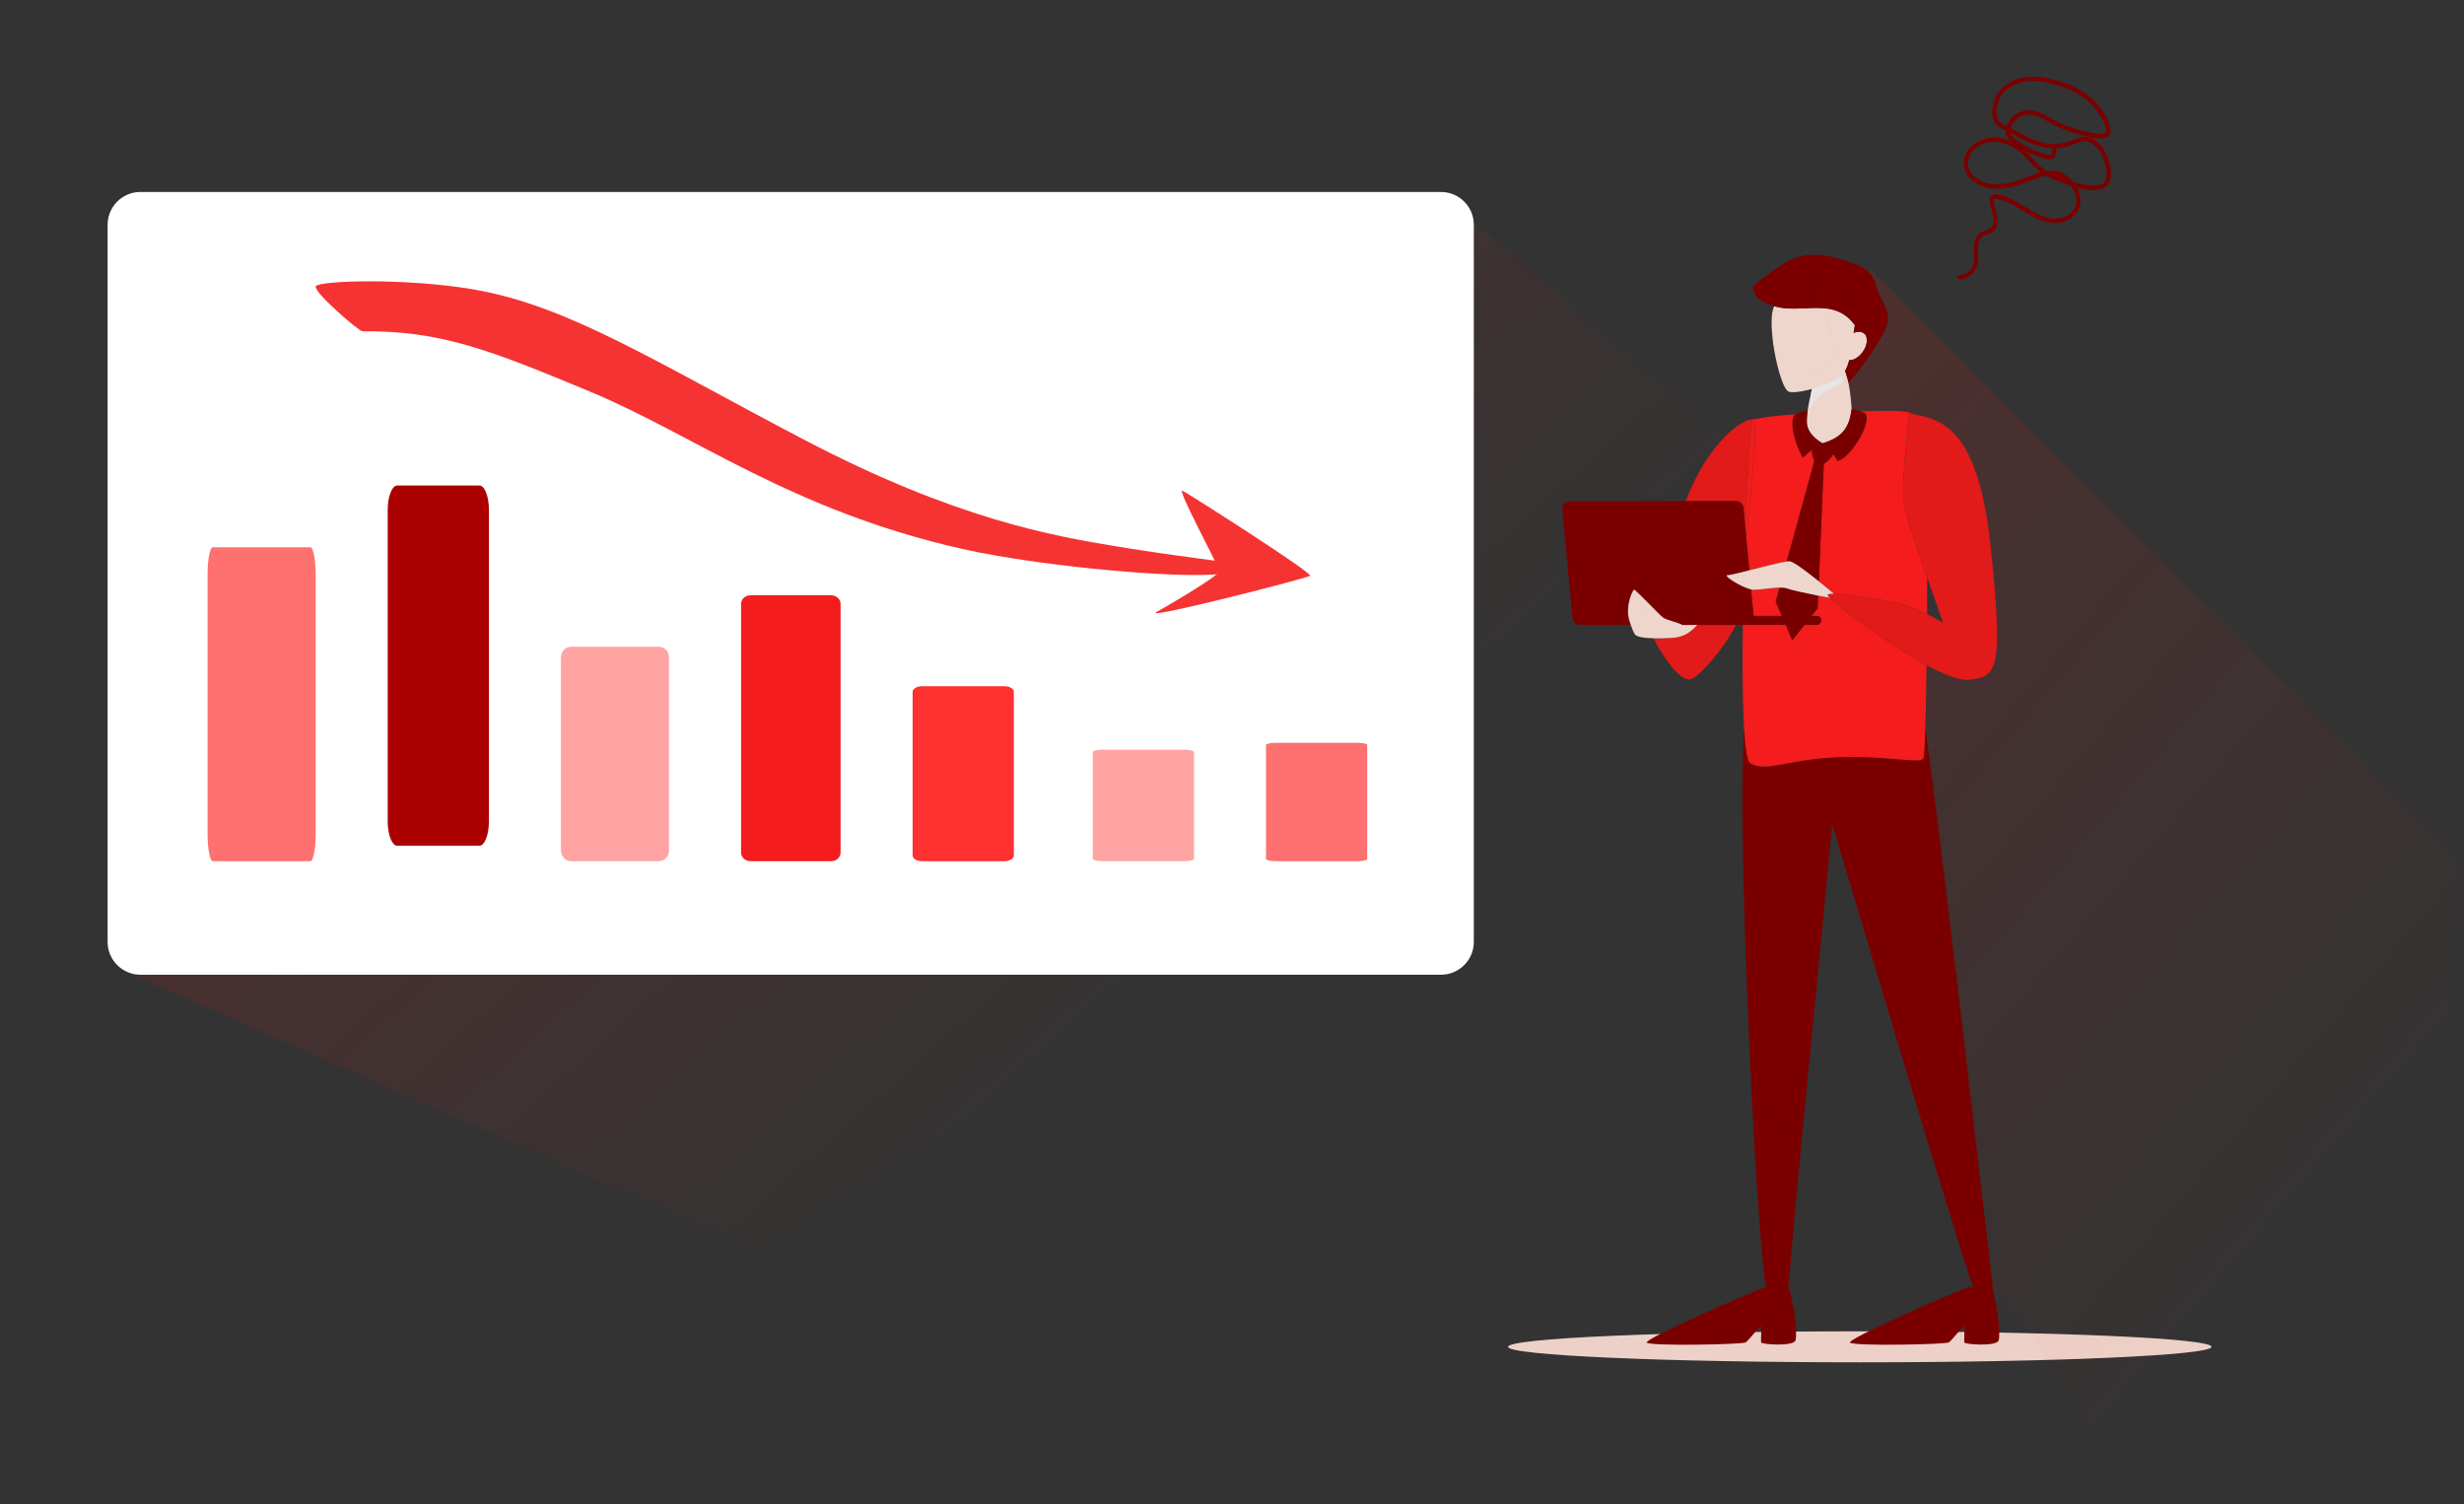
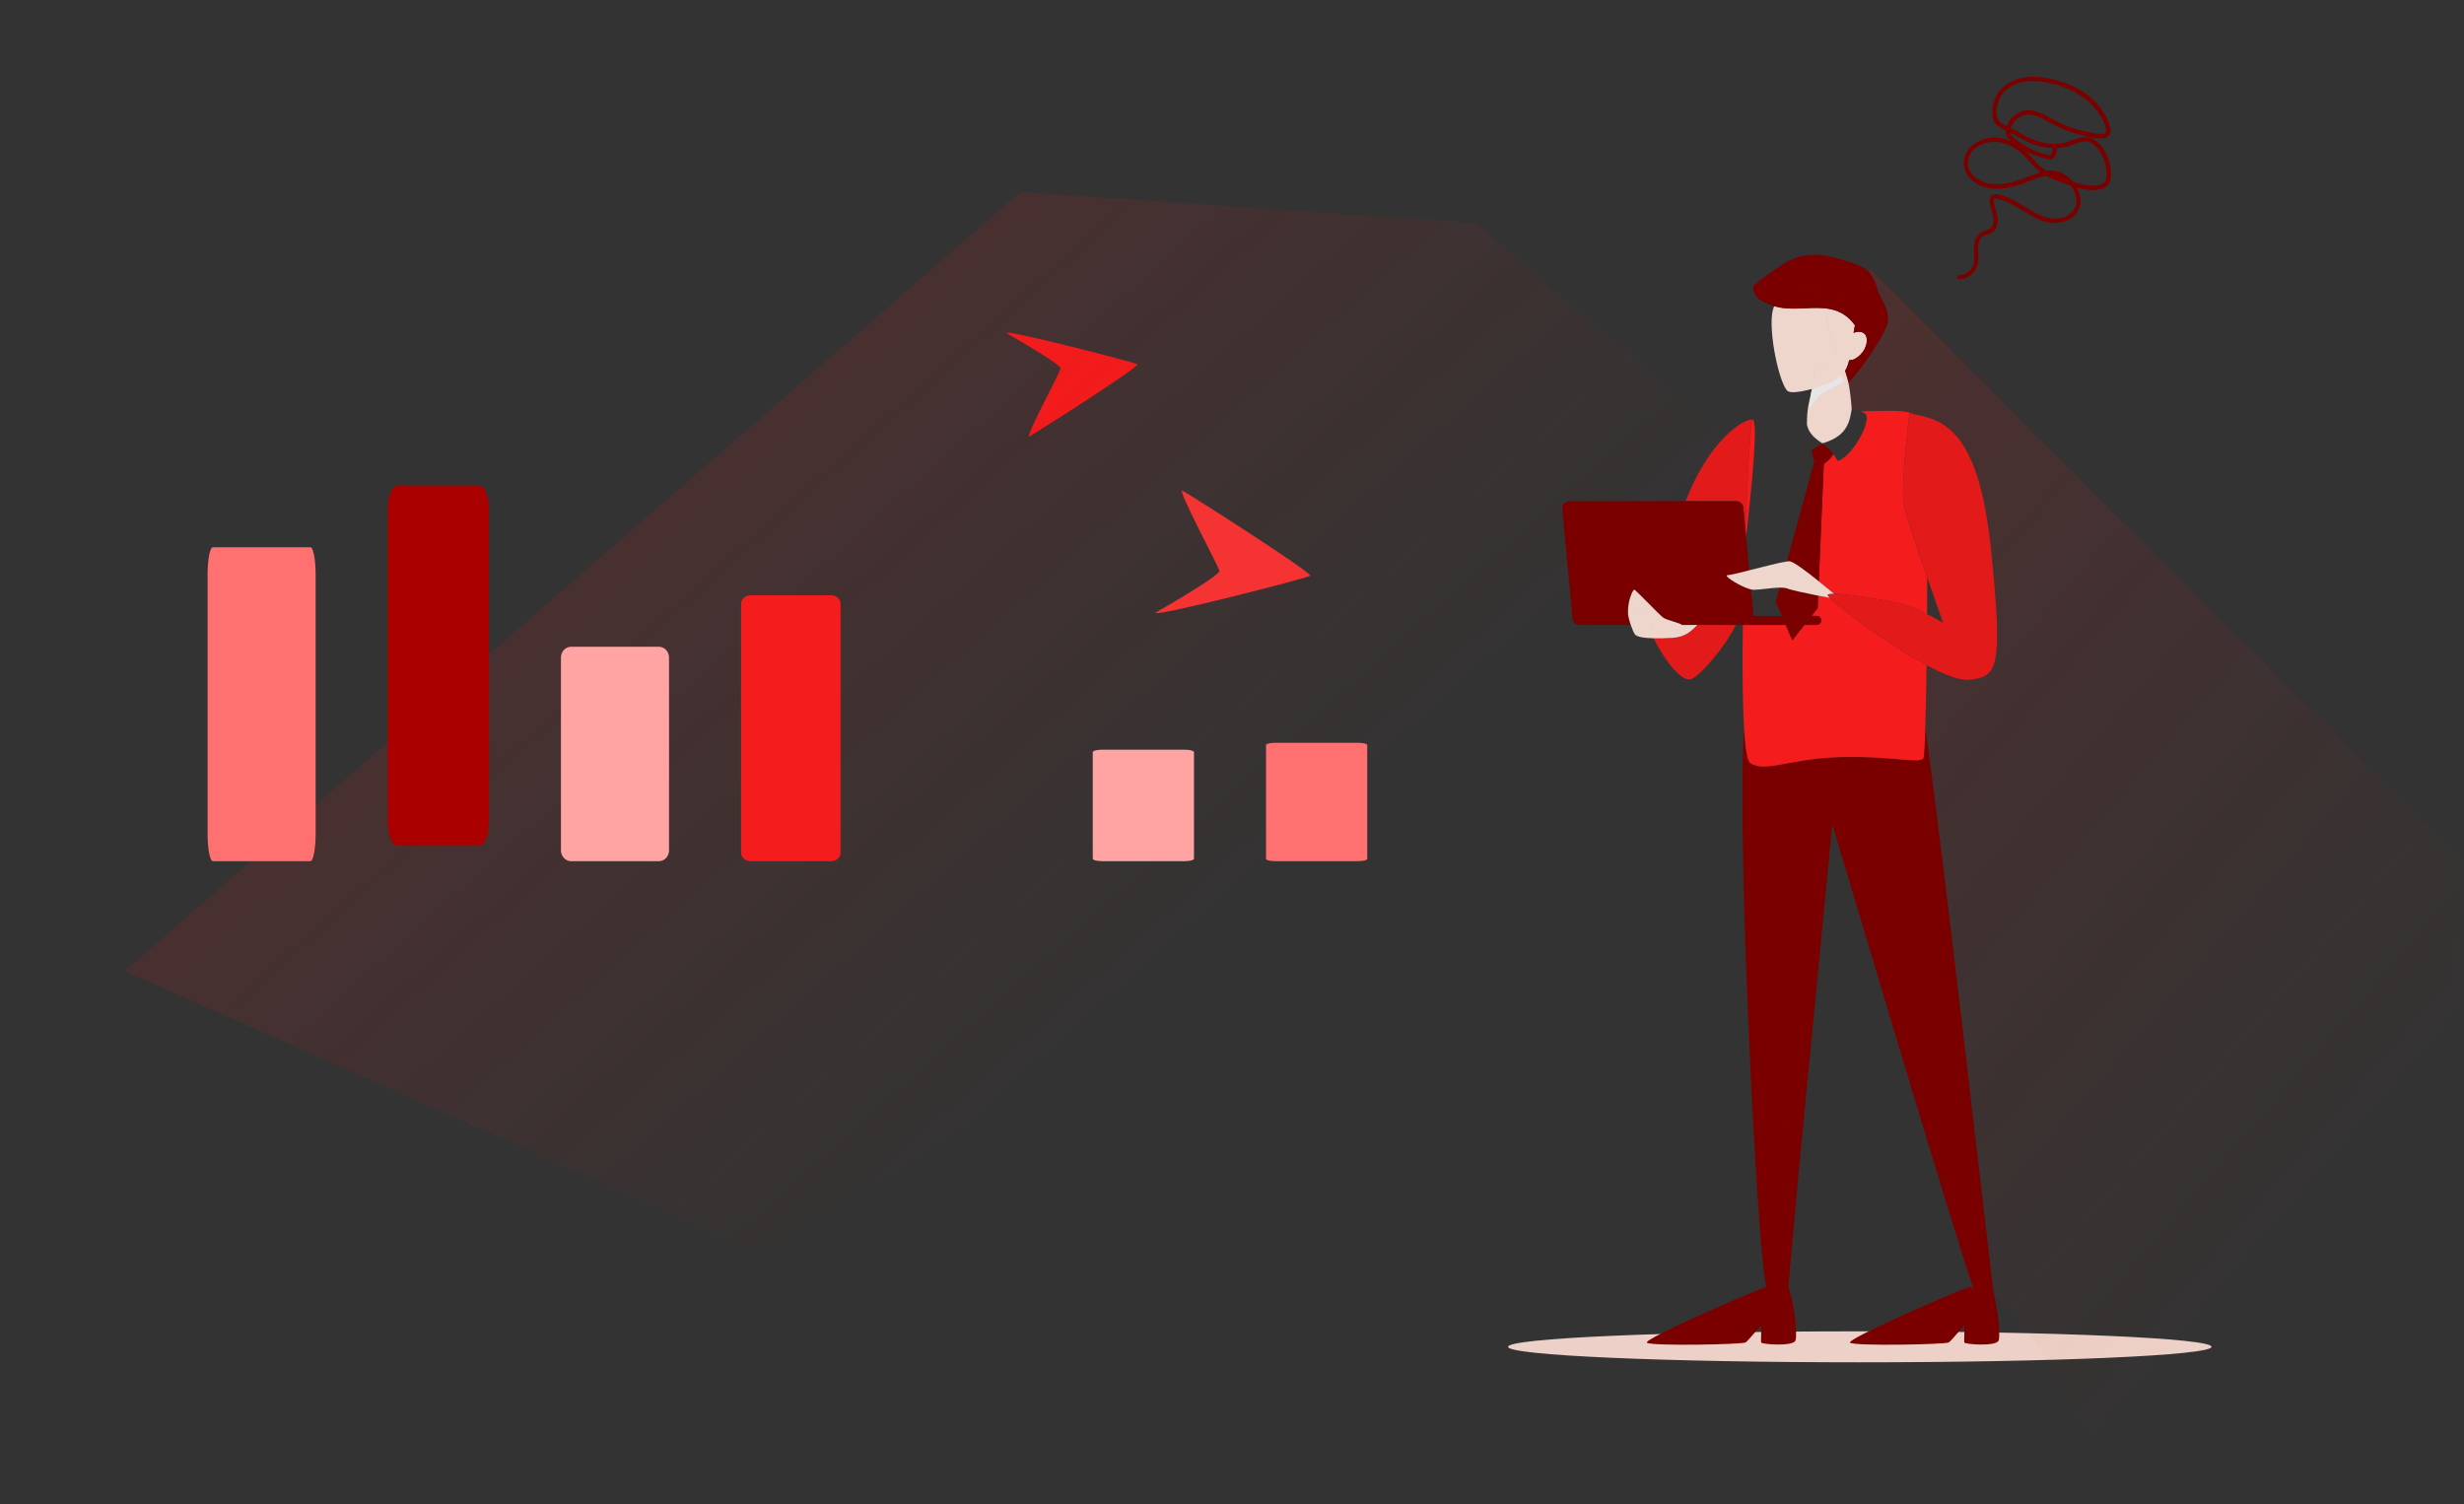
<svg xmlns="http://www.w3.org/2000/svg" xmlns:xlink="http://www.w3.org/1999/xlink" fill="none" height="152" viewBox="0 0 249 152" width="249">
  <rect x="0" y="0" width="249" height="152" fill="#333333" stroke="none" />
  <linearGradient id="a">
    <stop offset="0" stop-color="#e21a1a" />
    <stop offset="1" stop-color="#e21a1a" stop-opacity="0" />
  </linearGradient>
  <linearGradient id="b" gradientUnits="userSpaceOnUse" x1="-169.866" x2="135.475" xlink:href="#a" y1="-256.645" y2="84.49" />
  <linearGradient id="c" gradientUnits="userSpaceOnUse" x1="47.315" x2="241.131" xlink:href="#a" y1="-49.996" y2="116.543" />
  <mask id="d" height="152" maskUnits="userSpaceOnUse" width="249" x="0" y="0">
    <path d="m0 0h248.6v151.491h-248.6z" fill="#d9d9d9" />
  </mask>
  <g mask="url(#d)">
    <path d="m101.728 33.669s5.526 3.147 5.456 3.567c-.07.42-3.706 7.133-3.148 6.855.559-.28 11.191-7.064 10.911-7.274s-13.639-3.637-13.219-3.147z" fill="#f41c1c" />
    <path d="m188.978 56.474-39.921-33.945-45.938-3.128-90.525 78.734 64.363 28.497z" fill="url(#b)" opacity=".8" />
-     <path d="m145.618 19.4h-131.425c-1.833 0-3.318 1.486-3.318 3.318v72.466c0 1.833 1.486 3.318 3.318 3.318h131.425c1.832 0 3.318-1.486 3.318-3.318v-72.466c0-1.833-1.486-3.318-3.318-3.318z" fill="#fff" />
    <path d="m31.367 55.303h-9.859c-.293 0-.531 1.247-.531 2.785v26.155c0 1.538.238 2.785.531 2.785h9.859c.293 0 .531-1.247.531-2.785v-26.155c0-1.538-.238-2.785-.531-2.785z" fill="#ff7070" />
    <path d="m137.2 75.066h-8.296c-.534 0-.966.099-.966.22v11.522c0 .121.432.22.966.22h8.296c.533 0 .966-.099.966-.22v-11.522c0-.121-.433-.22-.966-.22z" fill="#ff7070" />
    <path d="m119.692 75.76h-8.296c-.534 0-.966.113-.966.252v10.765c0 .139.432.252.966.252h8.296c.533 0 .966-.113.966-.252v-10.765c0-.139-.433-.252-.966-.252z" fill="#ffa3a3" />
-     <path d="m101.489 69.346h-8.296c-.533 0-.966.254-.966.567v16.549c0 .313.432.567.966.567h8.296c.533 0 .966-.254.966-.567v-16.549c0-.313-.433-.567-.966-.567z" fill="#ff3030" />
    <path d="m83.996 60.157h-8.156c-.524 0-.95.389-.95.87v25.132c0 .48.425.87.95.87h8.156c.524 0 .95-.389.95-.87v-25.132c0-.48-.425-.87-.95-.87z" fill="#f41c1c" />
    <path d="m48.442 49.062h-8.296c-.534 0-.966 1.106-.966 2.471v31.465c0 1.365.432 2.471.966 2.471h8.296c.534 0 .966-1.106.966-2.471v-31.465c0-1.365-.432-2.471-.966-2.471z" fill="#ab0000" />
    <path d="m66.578 65.358h-8.859c-.57 0-1.032.488-1.032 1.09v19.491c0 .602.462 1.09 1.032 1.09h8.859c.57 0 1.032-.488 1.032-1.09v-19.491c0-.602-.462-1.09-1.032-1.09z" fill="#ffa3a3" />
-     <path d="m36.618 33.481c7.85-.082 12.859 1.859 23.056 6.115 10.496 4.379 20.329 11.984 37.52 15.866 8.569 1.936 24.297 3.224 26.775 2.396 2.48-.826.496-.744-.166-.992-.66-.247-3.966-.497-10.99-1.652-6.304-1.039-16.198-2.727-31.651-10.827-15.102-7.914-23.719-13.47-33.223-15.124-6.883-1.197-15.784-.91-16.032-.331-.247.579 4.37 4.548 4.71 4.545z" fill="#f53333" />
    <path d="m116.777 61.908s6.53-3.719 6.446-4.215c-.082-.497-4.379-8.429-3.719-8.1.661.331 13.223 8.347 12.892 8.595s-16.116 4.297-15.619 3.719z" fill="#f53333" />
    <path d="m187.941 137.671c19.632 0 35.547-.701 35.547-1.566s-15.915-1.566-35.547-1.566-35.546.701-35.546 1.566 15.914 1.566 35.546 1.566z" fill="#edd1c8" />
    <path d="m199.127 130.086c-.017-.007-.033-.031-.049-.066-1.654.563-12.578 5.339-12.114 5.672.495.356 9.696.178 9.979-.035s1.415-1.6 1.521-1.637c.106-.035 0 1.424.035 1.637.035.214 3.22.428 3.468-.177s-.177-4.269-.743-5.408c0 0-.013 0-.034-.001-.016.181-.025.287-.025.303 0 .382-1.082.191-2.04-.287z" fill="#7a0000" />
    <path d="m273.724 111.908-84.706-84.705-.223.224c.699.685.802 1.602 1.085 2.256.377.87.87 1.392.928 2.58.052 1.085-2.622 4.968-4.015 6.41.15.72.255 1.675.329 2.621.252.084.593.169.886.27.862-.024 1.721-.042 2.537-.048.25-.009.522-.01.796-.003h.001c.723.019 1.457.094 1.814.231.032.013.064.04.094.079 1.366.287 3.038.552 4.527 2.33.156.18.288.355.403.527 1.285 1.831 2.39 4.959 2.975 10.461 1.352 12.726.64 13.226-2.135 13.554-.957.113-2.548-.512-4.331-1.468-.033 2.425-.076 4.687-.131 6.387 1.706 11.689 6.84 56.821 6.916 57.239 0 .005 0 .01.002.015 2.136 1.208 6.768 8.294 7.613 11.317.017.066.029.121.034.173l17.076 17.076 47.523-47.523z" fill="url(#c)" opacity=".4" />
    <path d="m175.414 63.155c-1.005 2.101-3.626 5.255-4.578 5.492-1.057.264-2.933-2.45-3.727-4.144.576.014 1.225-.005 1.864-.041 1.226-.07 1.873-.585 2.545-1.308zm1.673-20.766c-.209.899-.499 5.463-.711 11.004l-.198-2.102v-.002c-.034-.363-.362-.643-.755-.643h-5.081c2.337-6.069 5.748-8.298 6.745-8.257z" fill="#e21a1a" />
    <path d="m182.066 115.3c-.704 7.317-1.247 13.76-1.372 15.158-.23-.011-.367.608-.69.576-.023-.002-1.273-.843-1.382-.805l-.077-.037c-.396-.851-1.027-9.611-1.553-19.966zm12.495-41.687c1.706 11.685 6.836 56.791 6.916 57.24.002.005.001.01.001.015-.155-.088-.298-.145-.425-.167-.699-.119-1.143-.043-1.426.108v-.001c-1.587-4.23-14.465-47.506-14.465-47.506s-1.767 18.227-3.094 31.997l-5.074-5.074c-.694-13.667-1.202-30.405-.736-36.48.124 1.949.327 3.213.63 3.393 1.605.949 3.846-.43 8.874-.616.298-.011.591-.017.879-.021 4.523-.063 7.367.69 7.718.136.078-.127.146-1.278.202-3.022z" fill="#7a0000" />
-     <path d="m179.442 60.813h.002l.615 1.426h-2.852l-.25-2.675c.107.024.205.038.288.038.631 0 1.765-.205 2.591-.219zm1.923-18.885c-.538.6-.041 2.866.822 4.311.315-.309.61-.558.897-.764 0 .24.071.593.258 1.147l-2.782 10.123c-.713.102-2.381.535-3.786.89l-.313-3.344c.587-5.453 1.256-11.874.627-11.9 0 0 1.767-.325 2.709-.388.322-.038.905-.085 1.664-.136-.049.028-.084.049-.096.061z" fill="#f41c1c" />
    <path d="m184.907 60.412c1.08 1.043 5.888 4.721 9.784 6.811-.033 2.425-.076 4.688-.131 6.388-.055 1.744-.124 2.896-.203 3.022-.351.556-3.193-.199-7.718-.136-.287.005-.581.01-.879.021-5.027.186-7.268 1.565-8.874.616-.304-.18-.505-1.443-.63-3.392v-.001c-.101-1.592-.151-3.638-.16-5.926-.007-1.475.002-3.05.024-4.665h4.332l.668 1.546 1.228-1.546h1.238c.252-0.0.456-.205.457-.457 0-.253-.205-.458-.457-.458h-.511l.608-.766.054-1.276v-.001c.42.083.824.159 1.17.218zm-6.135 11.224c-1.355.1-2.233.169-2.248.17l-.001.001c.015-.001.893-.07 2.249-.171zm14.99-.815c.157.011.259.029.297.053.039.025.102.286.187.751l-.06-.311c-.055-.27-.098-.421-.127-.44-.019-.012-.054-.022-.103-.03zm-9.984.461c-.326.022-.648.045-.966.067.318-.022.64-.045.966-.067zm2.878-.186c-.828.051-1.673.107-2.504.162.831-.056 1.676-.111 2.504-.162zm2.821-.163c-.736.038-1.523.086-2.332.135.809-.049 1.596-.096 2.332-.135zm1.094-.053c-.281.013-.573.027-.874.042.301-.015.593-.029.874-.042zm1.106-.045c-.221.008-.453.017-.696.027.243-.01.475-.02.696-.027zm.939-.024c-.184.003-.382.007-.593.014.211-.006.409-.01.593-.014zm.277-.004c.227-.002.426-.003.592.002l-.355-.005c-.075-0-.154.002-.237.003zm-1.554-29.291h.001c.723.019 1.458.095 1.815.232.031.013.063.04.095.079-.097-.021-.194-.041-.288-.062-.008.061-.683 5.575-.644 8.227-.01.427.016.782.08 1.025.196.986 1.346 4.411 2.357 7.339-.002 1.165-.007 2.419-.016 3.705-.914-.451-2.078-.95-3.128-1.164-1.636-.333-4.882-.871-6.273-.89-.55-.456-1.067-.88-1.541-1.261l.504-11.849c.437-.347.804-.651.954-1.027.15.209.291.442.438.716 1.271-.298 3.224-3.489 2.916-4.619h-.002c-.045-.167-.298-.293-.601-.4.863-.024 1.722-.041 2.538-.047.248-.009.521-.011.795-.003zm-14.252.875c.628.026-.04 6.447-.627 11.9v.001l-.084-.897c.213-5.541.502-10.106.711-11.004z" fill="#f41c1c" />
    <path d="m179.598 31.014c1.513.372 3.172.003 4.699.13v.001c.051.207.103.417.157.626l.342 1.318c.346 1.313.696 2.589.983 3.619-.833-.039-2.399.852-2.399.852-.009.156-.024.334-.045.532-.023.011-.046.022-.069.033.022-.011.045-.022.068-.032-.001.021-.003.041-.006.062v.002c-.023.232-.072.492-.13.771.058-.279.107-.539.13-.77.003-.021.003-.042.006-.064.001-.001.002-.001.004-.002.021-.198.035-.377.045-.532 0 0 1.562-.89 2.396-.852v-.001l-.637-2.324c-.227-.844-.463-1.735-.687-2.612l.53-.53c.909.189 1.752.637 2.465 1.63-.051.263-.096.517-.136.764.667-.242 1.172-.052 1.295.425.204.782-.347 1.768-1.159 2.203h-.001c-.173.093-.377.13-.582.131l.002.001c-.098.408-.225.768-.408 1.076-.006-.016-.012-.036-.019-.053l-.001.002c-.094-.262-.178-.456-.251-.545l-.001-.001c.074.089.157.283.251.544.005.016.012.035.018.053l-.001.001v.001c.074.22.156.483.239.778.035.128.069.271.101.423l-.002.001c.149.72.256 1.673.33 2.618-.013.103-.027.202-.042.299h.003c-.262 1.66-.941 2.61-2.885 3.197-.025-.004-.049-.009-.072-.013-1.04-.641-1.425-1.272-1.529-1.912.002-.357.012-.737.04-1.071l-.001.001c.008-.099.018-.195.029-.284.061-.531.199-1.128.334-1.704 0-.004.001-.009.002-.014.039-.166.077-.33.113-.491-.017.005-.034.009-.051.014l-.389.101c-.898.217-1.688.295-1.983.124v-.001c-.352-.204-.798-1.398-1.141-2.866v-.001c-.375-1.606-.623-3.54-.482-4.872.034-.314.111-.602.223-.865.098.028.197.054.304.08zm5.425 10.659c-.198.009-.394.018-.588.027.194-.009.39-.018.588-.027zm.923-4.374c-.059-.003-.122-.001-.189.011h.001c-.338.057-.658.149-.962.251.303-.101.623-.193.959-.25.066-.01.13-.015.189-.011.063.221.121.426.174.612.07.244.128.454.177.623-.693.612-1.795.957-2.32 1.377-.553.444-.914 1.241-1.175 1.504v.004c.261-.262.622-1.061 1.176-1.506.526-.42 1.627-.765 2.32-1.377l.001-.002c-.049-.169-.109-.379-.178-.623v-.001c-.053-.185-.111-.39-.174-.612.099.005.187.028.266.064-.079-.035-.168-.059-.266-.064zm.427.301c-.07.1-.143.198-.228.286l.121-.14c.038-.047.073-.096.107-.145zm.718-2.46c-.067.459-.135.877-.225 1.253l.001.001c.181-.753.268-1.674.445-2.757zm-.819 1.169c.016.005.033.007.049.012-.017-.005-.035-.008-.052-.013zm-1.975-5.166c.232.02.462.051.688.098l-.53.531c-.053-.21-.107-.42-.158-.628z" fill="#eed6cd" />
    <path d="m183.974 39.914c.524-.42 1.627-.764 2.319-1.377-.049-.17-.108-.38-.178-.625-.512.508-1.794 1.051-2.999 1.388-.036.162-.075.327-.114.494-.071.543-.146 1.105-.205 1.626.261-.262.622-1.061 1.177-1.506z" fill="#e6e6e6" />
    <path d="m178.595 130.086c-.016-.007-.032-.031-.049-.066-1.653.563-12.578 5.339-12.114 5.672.496.356 9.697.178 9.979-.035.283-.213 1.416-1.6 1.522-1.637.105-.035 0 1.424.035 1.637.035.214 3.22.428 3.468-.177.247-.605-.178-4.269-.743-5.408 0 0-.013 0-.034-.001-.017.181-.026.287-.026.303 0 .382-1.081.191-2.039-.287z" fill="#7a0000" />
-     <path d="m187.126 41.293c.251.083.591.167.884.271-.27.007-.541.015-.81.024.268-.009.538-.016.807-.023.303.105.555.232.601.399.308 1.13-1.644 4.322-2.915 4.62-.147-.274-.289-.507-.44-.716v-.001c-.273-.378-.584-.679-1.038-1.004.123.015.246.032.364.051-.118-.019-.241-.037-.365-.052-.011-.007-.023-.015-.034-.023.008-.004.015-.008.023-.012-.014-.009-.027-.017-.04-.025.012-.004.024-.007.035-.011 1.201.196 2.71.202 3.046.133-.344.069-1.845.062-3.042-.134 1.943-.587 2.621-1.538 2.882-3.197l-.001.001c.015-.099.029-.199.042-.301.007.099.013.199.021.297l.001-.001c-.008-.099-.014-.197-.021-.296zm-4.507.502-.033.271c-.026.269-.031.535.012.8v.001l.053.239c.157.558.566 1.11 1.475 1.671v.001c.013.008.026.015.039.022-.008.003-.015.005-.023.008.014.01.026.018.04.028-.011.005-.023.012-.034.017-.517-.063-.613-.075-.68-.025.066-.048.167-.034.677.027-.352.168-.699.361-1.059.62v.002c-.286.206-.582.454-.897.763v-.001c-.861-1.445-1.359-3.711-.821-4.311.01-.013.045-.034.095-.061l.002-.001c.248-.135.893-.41 1.207-.422zm2.367 3.226c.019.008.037.017.055.026-.018-.009-.036-.018-.055-.026zm-1.682-.038-.002.002c.016-.012.028-.025.04-.035-.011.01-.023.022-.038.033zm-.696-1.376c.007.203.017.366.028.46.005.043.02.085.043.125-.022-.039-.037-.08-.042-.123-.011-.094-.022-.258-.029-.462z" fill="#7a0000" />
    <path d="m193.255 41.824c1.365.286 3.036.553 4.523 2.33.156.178.288.354.404.526 1.285 1.831 2.39 4.959 2.974 10.461 1.352 12.725.642 13.226-2.134 13.554-.956.113-2.549-.512-4.331-1.469.011-.844.021-1.708.029-2.575v-.001c-.008.867-.018 1.732-.029 2.576-3.897-2.091-8.705-5.77-9.785-6.812.026.004.052.007.077.012-.025-.004-.05-.007-.076-.012-.137-.132-.214-.222-.222-.261-.02-.112.231-.155.655-.15 1.39.018 4.637.556 6.272.891 1.05.215 2.215.713 3.129 1.164h-.001c.938.463 1.61.878 1.623.886 0 0-.755-2.118-1.607-4.59v-.001c0-.003-.001-.006-.001-.009-1.01-2.926-2.155-6.344-2.352-7.329-.064-.244-.091-.6-.081-1.026h.001c-.039-2.667.645-8.227.645-8.227z" fill="#e21a1a" />
    <path d="m183.079 62.24-.727.915h-.001l-1.226 1.546-.668-1.547-.395-.914zm-3.241-2.856c.313-.005.583.016.763.088.337.135 1.817.465 3.138.726l-.054 1.275-.609.767h-3.015l-.616-1.426zm4.377-14.523h.006c.455.327.766.628 1.04 1.007-.15.376-.517.68-.953 1.027l-.504 11.849c-1.477-1.184-2.545-1.957-2.939-2.018-.056-.009-.161-.002-.301.018l2.783-10.123c-.188-.553-.258-.908-.258-1.147.361-.26.708-.454 1.061-.622h.002c.02.003.04.005.063.008z" fill="#7a0000" />
    <path d="m170.345 50.647h5.079c.393 0 .722.279.756.643l.197 2.103c-.03.816-.06 1.652-.088 2.501-.022.206-.024.409-.018.608.006-.203.012-.406.018-.608.001-.009.002-.019.003-.028.026-.84.056-1.666.087-2.472l.084.897c0 .003-.002.006-.002.009l.313 3.335c-.164.041-.327.082-.482.12-.001.016-.001.031-.003.047-.739.182-1.524.318-1.705.318-.395 0 .47.621 1.365 1.059-.123 1.302-.187 2.237-.144 2.537.02.144.004.322-.045.522h-1.59c-.253 0-.457.205-.457.458 0 .064.012.124.036.18-.023-.055-.036-.115-.036-.178 0-.253.205-.458.458-.458h1.589c-.016.067-.036.136-.059.208-.068.216-.165.454-.287.707h-1.243l-.011-.001h-2.637c0 .001-.002.002-.002.003h-1.566c.009-.151-1.53-.479-1.894-.752-.099-.074-.319-.284-.597-.559 2.15.157 4.739.382 4.872.394l.002-.001c-.077-.007-2.703-.236-4.877-.394-.101-.099-.208-.208-.32-.32v-.003c-.824-.822-1.883-1.91-1.992-1.932-.12-.024-.666 1.088-.63 2.303-.005.073.002.166.017.271.032.306.104.614.234.908.008.028.018.056.027.082h-5.129v-.001c-.393 0-.722-.279-.756-.643l-.445-4.754v-.001l-.593-6.341c-.039-.412.311-.767.756-.767h6.945l.002-.002h4.768zm5.849 8.646-.001.002c.274.122.54.221.762.272l.25 2.674h2.854l.394.915h-5.037l.113-.248c.105-.242.185-.467.233-.667l.03-.146c.024-.142.03-.269.015-.377-.044-.301.021-1.235.144-2.537.082.039.163.077.243.113zm7.391 2.947c.253 0.0.458.205.458.458s-.205.457-.458.457h-1.237l.726-.915z" fill="#7a0000" />
    <path d="m180.86 56.725c.394.061 1.461.835 2.938 2.018l1.542 1.26c-.425-.005-.677.038-.657.149.007.039.085.13.222.262l-1.169-.218c-1.321-.26-2.8-.591-3.137-.726-.18-.071-.451-.093-.763-.088v.001c-.826.014-1.961.219-2.592.219-.083 0-.181-.013-.288-.037v-.002l-.175-.047c-.182-.055-.382-.133-.588-.225v-.001c.013-.508.027-1.016.04-1.522l.542-.136c1.403-.354 3.069-.786 3.784-.889l.001-.001c.139-.019.244-.028.3-.019zm-4.628 1.046c-.015.505-.028 1.014-.041 1.522-.079-.035-.159-.074-.239-.112v.001c-.895-.439-1.76-1.058-1.366-1.058.182 0 .761-.133 1.499-.315l.001-.002c.048-.013.097-.024.146-.036z" fill="#eed6cd" />
    <path d="m166.877 63.156-.037.357.001.001h.002c.008-.094.019-.214.036-.358zm4.641 0c-.67.723-1.319 1.237-2.545 1.308l-.001.001c-.638.038-1.287.056-1.863.042l-.001-.003c-.954-.024-1.71-.135-1.893-.399-.115-.165-.279-.542-.418-.948h.009c-.013-.027-.024-.054-.037-.081-.107-.322-.196-.653-.234-.909-.009-.091-.015-.181-.018-.271.005-.093.03-.158.076-.178.111-.047 1.181.01 2.491.102v-.002c-1.312-.092-2.383-.148-2.492-.101-.046.02-.07.085-.075.178-.035-1.214.51-2.325.631-2.303.108.021 1.171 1.11 1.993 1.934l-.001.002c.112.113.221.22.322.319-.129-.009-.255-.018-.378-.026l.377.026c.277.275.498.486.596.559h-.002c.363.273 1.901.6 1.895.751z" fill="#eed6cd" />
    <g fill="#7a0000">
      <path d="m188.8 27.428c.699.686.802 1.602 1.085 2.256.377.87.87 1.392.928 2.58.052 1.084-2.621 4.967-4.014 6.409-.031-.152-.065-.294-.101-.422-.082-.295-.165-.558-.239-.778.185-.308.31-.668.408-1.076.205-.001.409-.04.582-.133.811-.434 1.363-1.419 1.161-2.202-.125-.478-.63-.666-1.297-.424l.135-.766c-.025-.045-.753-1.329-1.667-2.426l.622-.621v.001c.48 1.166.924 2.28 1.092 2.816l-.132-.388c-.215-.597-.576-1.497-.96-2.43zm-5.41-1.688c.783-.087 2.928.464 4.493 1.102.389.158.685.36.916.586l-2.398 2.397c-.767-1.859-1.63-3.853-1.63-3.853-.134-.037-.277-.07-.427-.102.15.031.292.064.425.102 0 0 .864 1.993 1.631 3.853l-.62.618.001.002-.001.001c.897 1.076 1.615 2.333 1.666 2.422-.713-.991-1.554-1.438-2.461-1.626l.001-.001c-.227-.048-.457-.079-.689-.098-.197-.789-.381-1.553-.537-2.247h-.003l-.001-.002c-1.356-.318-3.57.246-4.387 1.878.819-1.632 3.034-2.193 4.389-1.873.155.694.339 1.458.536 2.247-1.526-.127-3.183.244-4.696-.128-.107-.025-.208-.053-.305-.081.001-.001.001-.002.001-.003l-.409-.129c-1.898-.662-1.638-1.583-1.737-1.741-.11-.175 1.069-1.074 2.954-2.323 1.199-.795 2.318-1.013 3.256-.987l.001-.001c.164.005.323.018.475.036-.152-.018-.31-.032-.474-.036.008-.006.019-.013.03-.013z" />
      <path d="m197.957 28.237c.845 0 1.649-.623 1.877-1.449.121-.406.094-.826.067-1.232 0-.163-.013-.325-.013-.474 0-.284.054-.988.523-1.246.107-.068.241-.095.376-.135.174-.054.362-.095.523-.203.563-.352.643-1.097.523-1.679-.041-.217-.108-.42-.161-.623-.094-.311-.175-.609-.188-.907 0-.027 0-.122.027-.163.027-.054.161-.054.308-.027.912.163 1.757.677 2.562 1.178l.12.068c.926.569 1.851 1.097 2.897 1.178 1.046.095 2.32-.393 2.723-1.503.268-.718.094-1.462-.242-2.058.671.19 1.368.298 2.079.217.255-.027.617-.095.899-.339.348-.298.509-.799.469-1.462-.054-.88-.362-1.76-.858-2.464-.389-.555-.845-.894-1.328-1.016-.617-.149-1.207.068-1.77.284-.188.068-.362.135-.537.19-1.287.379-2.575.054-3.446-.298-.537-.217-1.046-.514-1.529-.799-.201-.122-.443-.23-.657-.339.241-.758.979-1.34 1.77-1.354.711-.013 1.381.366 2.038.731.108.068.228.122.336.19.965.528 1.984.907 3.057 1.164.054 0 .121.027.202.054.818.203 2.346.582 2.642-.217.107-.284.026-.596-.054-.84-.376-1.192-1.207-2.302-2.32-3.128-.966-.704-2.159-1.232-3.541-1.544-1.113-.257-2.065-.298-2.897-.149-1.059.203-1.971.758-2.507 1.516-.537.758-1.02 2.654 0 3.385.228.176.509.311.777.447-.013.176 0 .339.054.474.094.244.268.42.443.555.026.027.053.041.067.068-.523-.244-1.087-.366-1.637-.393-.911-.027-1.85.339-2.467.934-.47.474-.724 1.07-.711 1.706.013 1.137.992 1.977 1.891 2.302 1.381.487 2.749.163 3.903-.23.268-.095.55-.19.831-.311.563-.217 1.14-.447 1.69-.542.617.339 1.274.582 1.891.799.188.068.389.135.577.203.442.555.777 1.354.496 2.112-.335.894-1.395 1.286-2.28 1.219-.952-.081-1.824-.569-2.709-1.124l-.121-.068c-.845-.514-1.716-1.056-2.709-1.246-.456-.081-.657.081-.751.217s-.094.298-.094.42c0 .366.108.691.215 1.029.053.203.121.379.147.582.081.42.041.975-.335 1.219-.121.068-.255.108-.402.163-.161.041-.322.095-.47.176-.469.271-.751.867-.751 1.638 0 .163 0 .339.027.501.027.379.04.745-.054 1.083-.174.636-.804 1.124-1.461 1.124-.121 0-.215.095-.215.217s.094.217.215.217zm12.754-13.946c.107 0 .214-0.0.322.041.375.095.737.379 1.073.839.456.65.737 1.449.777 2.234.027.365-.013.839-.308 1.097-.148.122-.349.203-.657.23-.818.095-1.65-.108-2.428-.366-.053-.068-.107-.135-.174-.19-.389-.393-1.006-.867-1.797-.921-.228-.013-.443 0-.671.027-.187-.108-.375-.244-.549-.379-.336-.271-.617-.596-.912-.921-.215-.244-.443-.487-.684-.718.187.095.375.19.563.271.389.176.805.325 1.207.433.054.013.107.027.161.054.295.095.778.257 1.046-.23.107-.19.134-.42.161-.596 0-.095-.04-.176-.107-.217.402 0 .804-.068 1.22-.19.188-.054.389-.122.563-.203.416-.149.818-.298 1.194-.298zm-4.493 3.128c-.442.122-.885.298-1.328.46-.281.108-.549.217-.804.298-1.087.366-2.361.663-3.621.23-.765-.257-1.583-.961-1.596-1.882 0-.528.188-1.002.576-1.381.524-.528 1.342-.826 2.146-.812.979.027 1.972.474 2.79 1.246.228.217.456.46.67.704.295.339.604.677.966.975.067.054.134.108.201.163zm1.583.339c.161.041.308.095.469.176-.161-.054-.308-.122-.469-.176zm-.295-2.776s-.108.095-.108.163c-.013.149-.04.311-.107.433-.08.149-.174.149-.523.027-.067-.013-.121-.041-.174-.054-.389-.108-.778-.244-1.154-.406-.724-.325-1.394-.745-1.985-1.259-.134-.108-.254-.23-.308-.379 0-.027-.027-.068-.027-.108.174.081.349.176.51.257.496.298 1.019.596 1.582.826.604.244 1.422.474 2.307.487zm-2.079-6.797c.536 0 1.126.081 1.784.23 1.327.298 2.467.799 3.379 1.476 1.046.772 1.811 1.801 2.173 2.898.053.176.107.393.053.555-.094.284-.818.257-2.119-.068-.08-.027-.161-.041-.214-.054-1.033-.23-2.025-.609-2.951-1.11-.107-.054-.228-.122-.335-.19-.697-.393-1.435-.799-2.253-.785-.952.027-1.851.704-2.159 1.611-.228-.108-.443-.23-.617-.366-.738-.542-.349-2.126.107-2.776.47-.677 1.288-1.164 2.226-1.34.296-.054.604-.081.939-.081z" />
    </g>
  </g>
</svg>